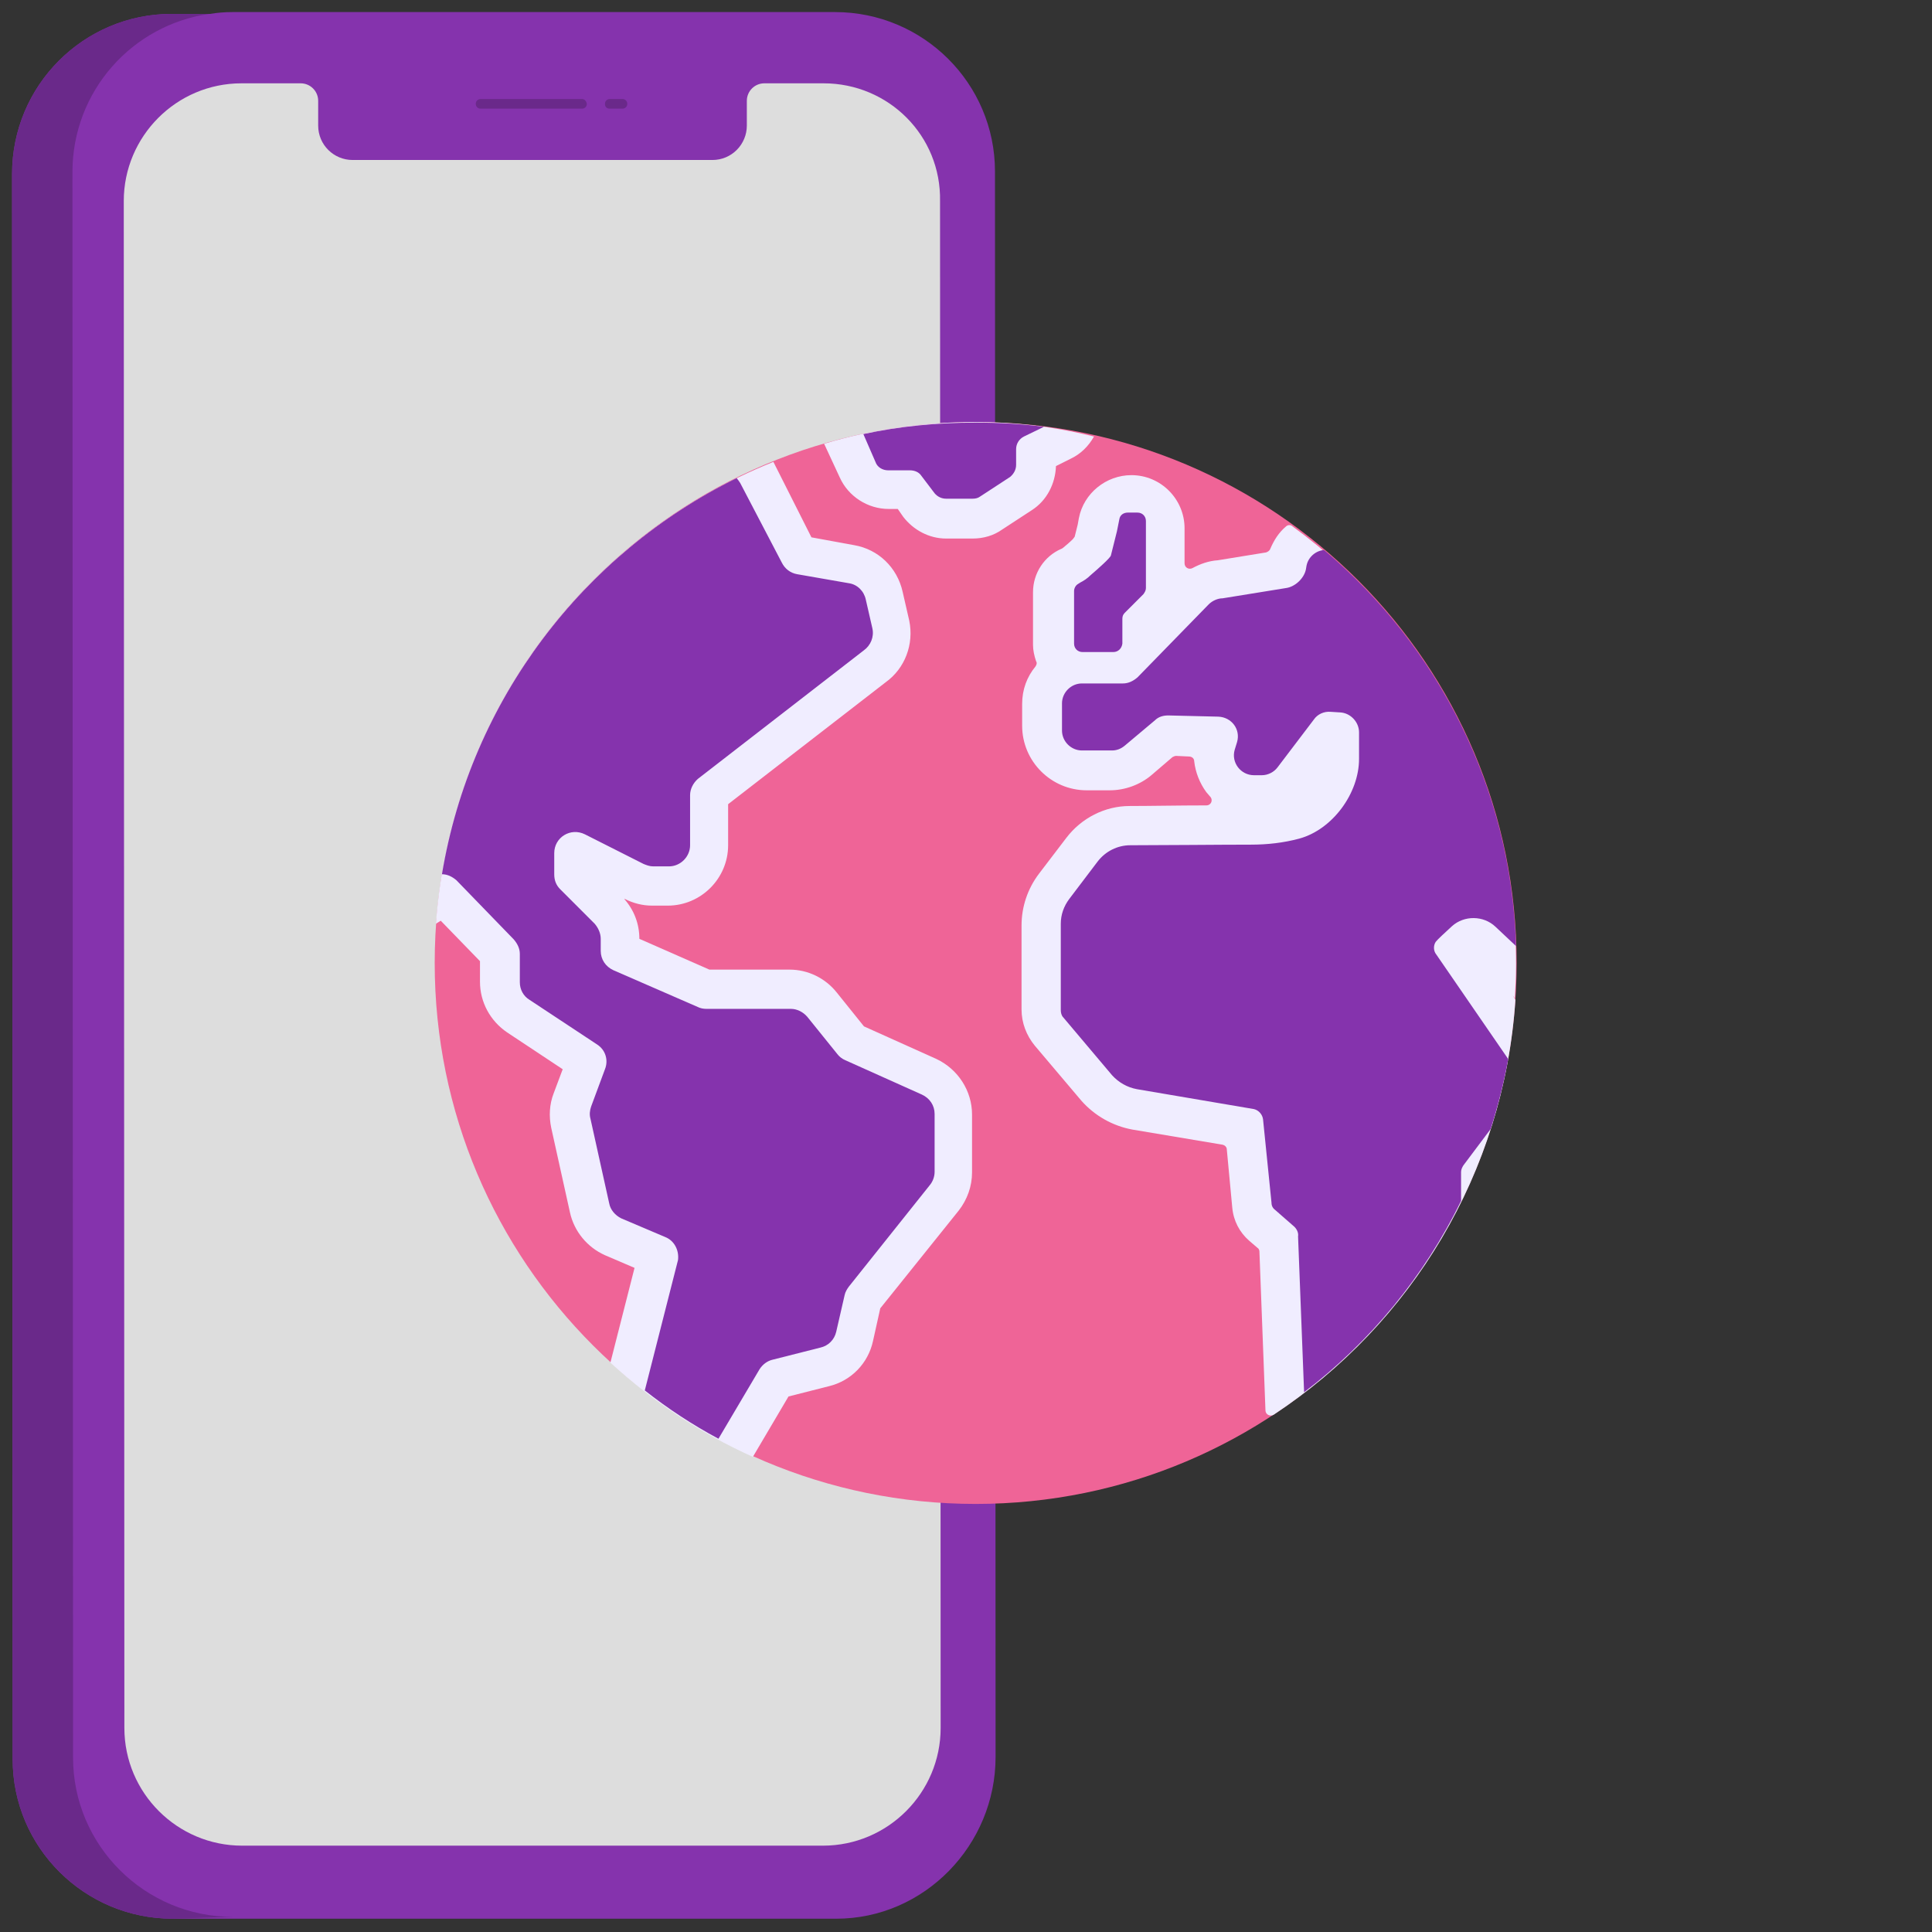
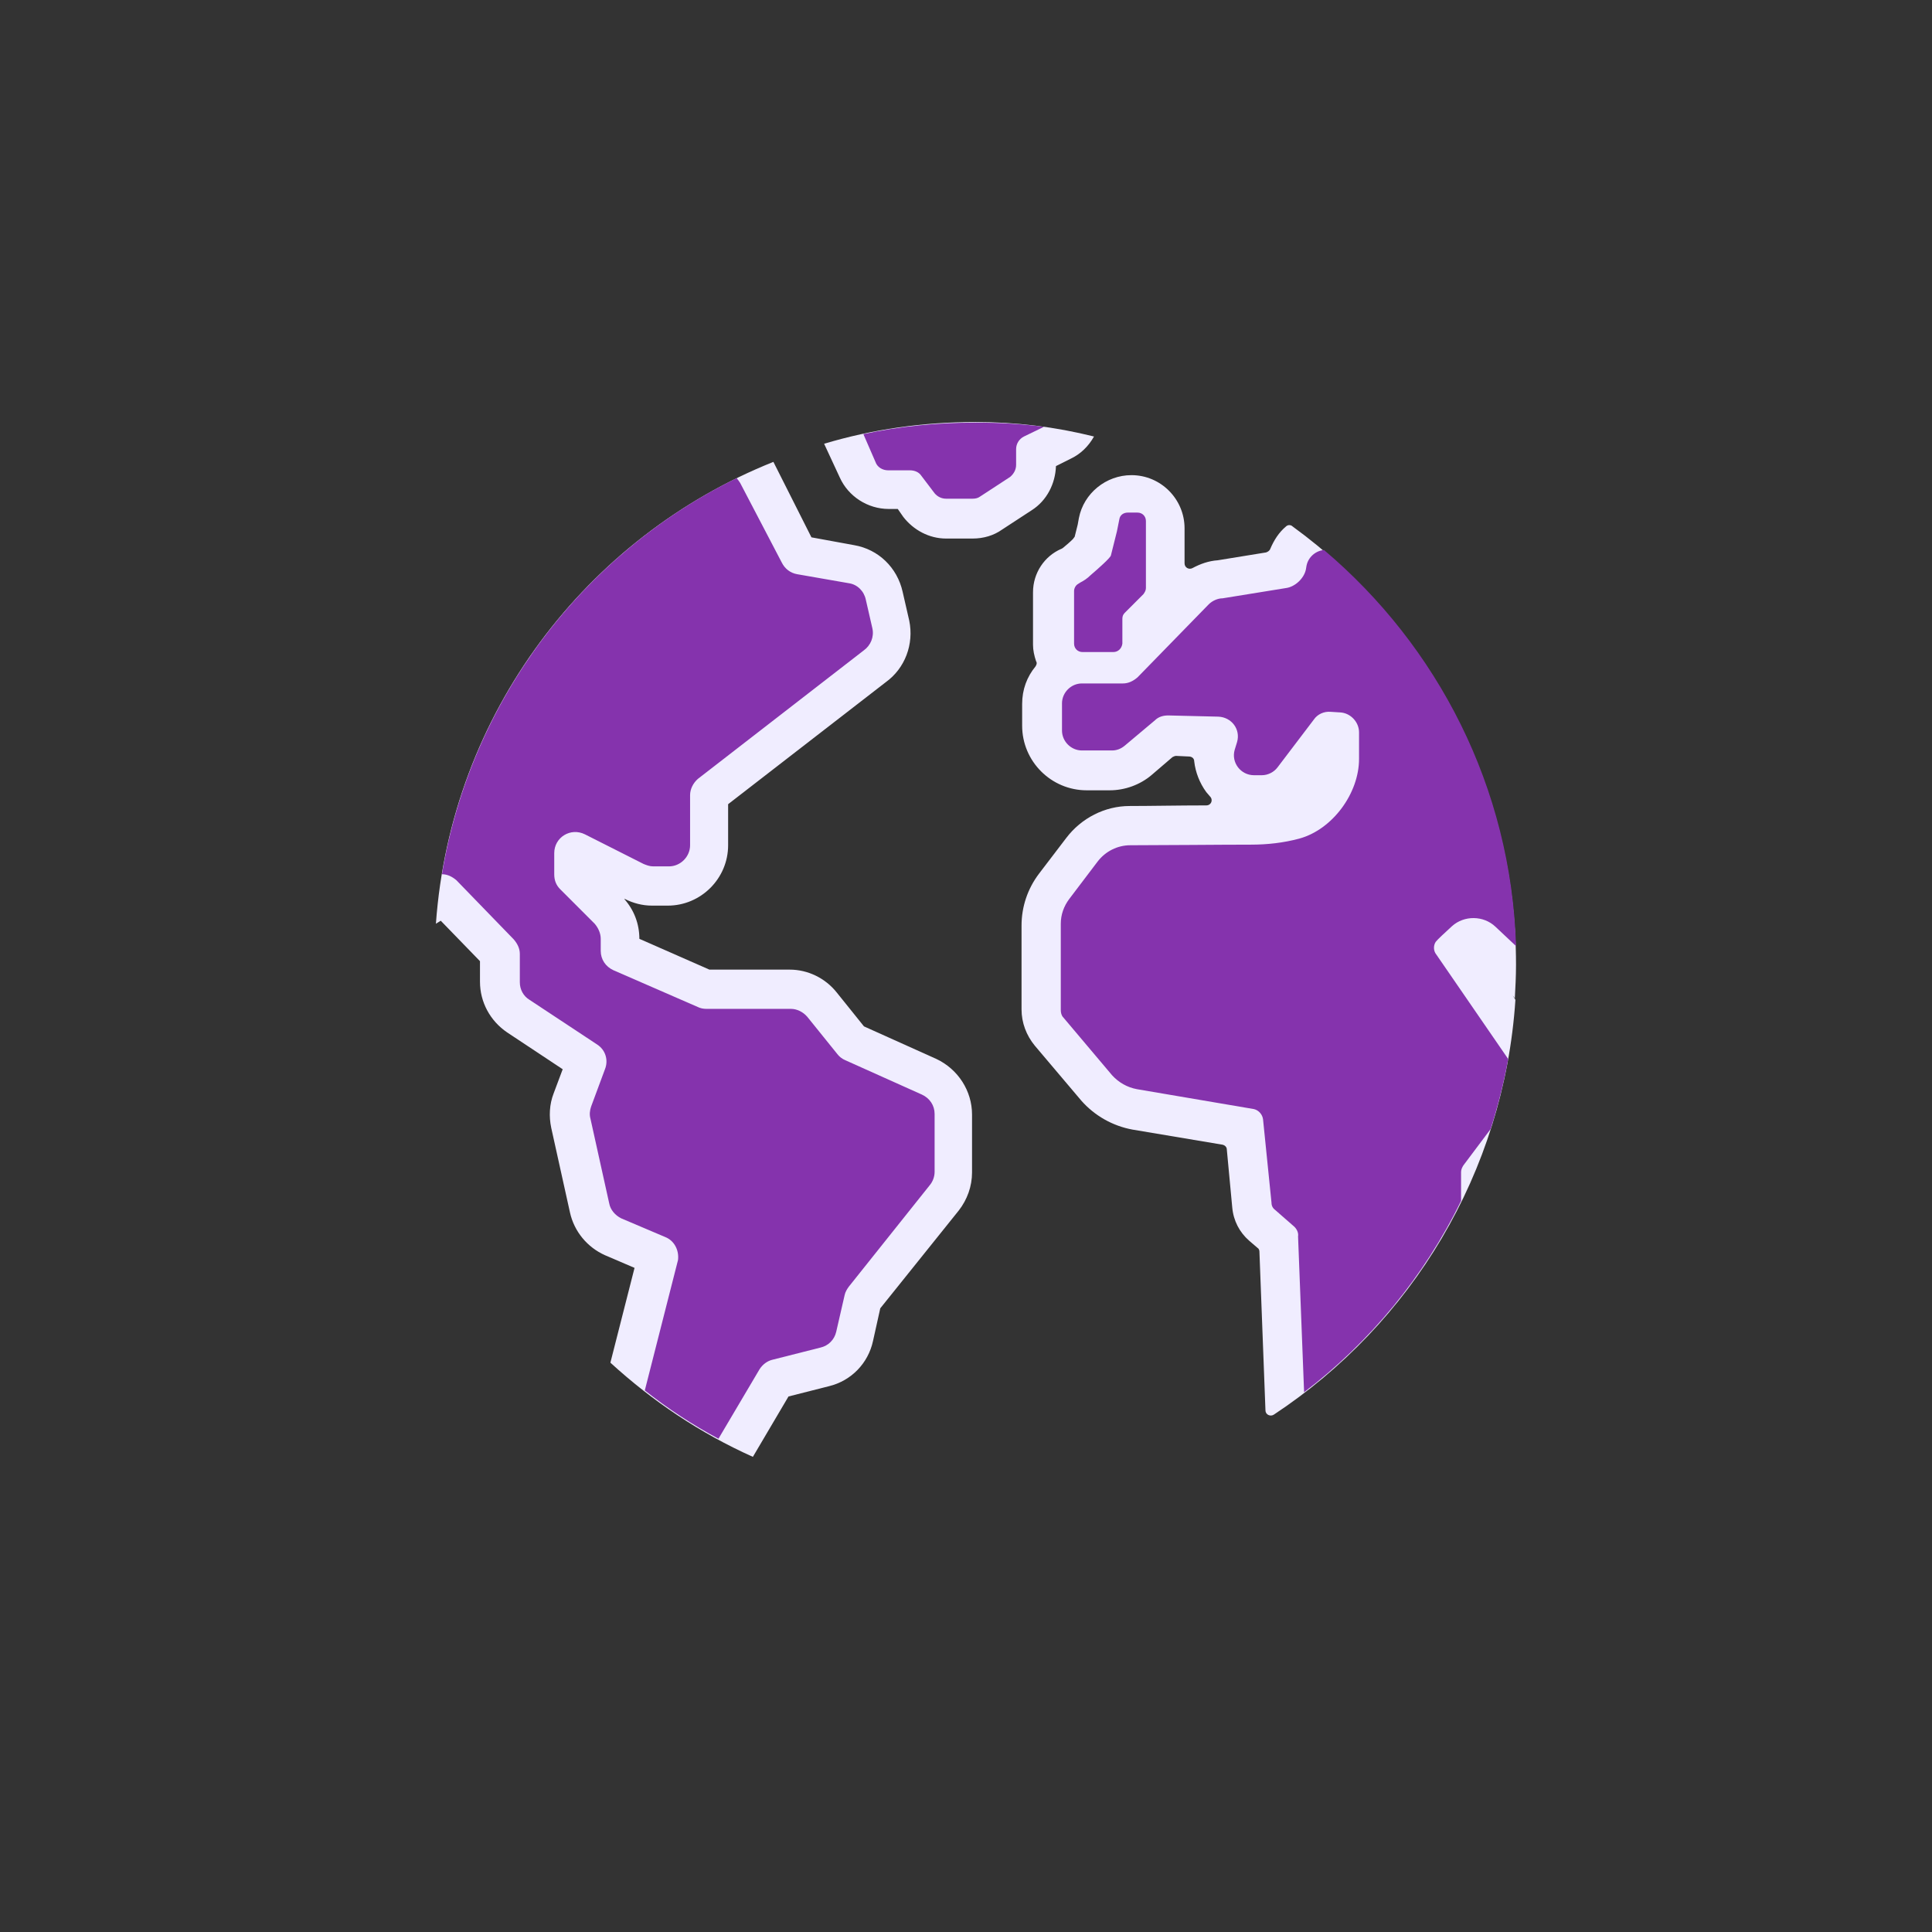
<svg xmlns="http://www.w3.org/2000/svg" id="Camada_1" x="0px" y="0px" viewBox="0 0 320 320" style="enable-background:new 0 0 320 320;" xml:space="preserve">
  <rect x="0" y="0" width="320" height="320" fill="#333333" stroke="none" />
  <style type="text/css">	.st0{fill-rule:evenodd;clip-rule:evenodd;fill:#8533AD;}	.st1{fill-rule:evenodd;clip-rule:evenodd;fill:#DDDDDD;}	.st2{fill-rule:evenodd;clip-rule:evenodd;fill:#6A298A;}	.st3{fill-rule:evenodd;clip-rule:evenodd;fill:#EF6497;}	.st4{fill-rule:evenodd;clip-rule:evenodd;fill:#F0EDFF;}</style>
-   <path class="st0" d="M164.8,28.4c0-14.6-11.9-26.4-26.5-26.4L38.5,2c-1.3,0-2.5,0.1-3.7,0.3l-6.3,0C13.8,2.3,2,14.2,2,28.8 l0.1,262.6c0,14.6,11.9,26.4,26.5,26.4h109.9c14.6,0,26.4-12.2,26.4-26.8L164.8,28.4z" />
-   <path class="st1" d="M136.4,13.8l-9.8,0c-1.6,0-2.9,1.3-2.9,2.9l0,4.1c0,3.1-2.5,5.7-5.7,5.7l-59.6,0c-3.1,0-5.7-2.5-5.7-5.7l0-4.1 c0-1.6-1.3-2.9-2.9-2.9l-9.8,0c-10.8,0-19.5,8.8-19.5,19.5l0.1,252.9c0,10.8,8.8,19.5,19.5,19.5l96.2,0c10.8,0,19.5-8.8,19.5-19.5 l-0.1-252.9C155.9,22.5,147.2,13.8,136.4,13.8z" />
-   <path class="st2" d="M12,28.5l0.1,262.6c0,14.6,11.9,26.4,26.5,26.4l-10,0.3C14,317.8,2.1,306,2.1,291.4L2,28.8 C2,14.2,13.8,2.3,28.4,2.3l6.3,0C21.9,4.1,12,15.1,12,28.5z M103.1,16.4l-2.1,0c-0.4,0-0.8,0.3-0.8,0.8s0.3,0.8,0.8,0.8l2.1,0 c0.4,0,0.8-0.3,0.8-0.8C103.9,16.7,103.5,16.4,103.1,16.4z M96.4,16.4l-16.8,0c-0.4,0-0.8,0.3-0.8,0.8c0,0.4,0.3,0.8,0.8,0.8l16.8,0 c0.4,0,0.8-0.3,0.8-0.8C97.1,16.7,96.8,16.4,96.4,16.4z" />
-   <path class="st3" d="M251.2,159.5c0,49.5-40.1,89.6-89.6,89.6S72,209,72,159.5s40.1-89.6,89.6-89.6S251.2,110,251.2,159.5z" />
  <path class="st4" d="M161.6,69.9c-8.7,0-17.1,1.2-25.1,3.6l2.6,5.6c1.4,3.1,4.6,5.2,8.1,5.2h1.5l0.9,1.3c1.7,2.2,4.3,3.6,7.1,3.6 h4.4c1.8,0,3.5-0.5,4.9-1.5l4.9-3.2c2.5-1.6,3.9-4.4,4-7.3l2.4-1.2c1.7-0.8,3-2.1,3.9-3.7C174.8,70.7,168.3,69.9,161.6,69.9z  M72.2,153L72.2,153L72.2,153c0.3-0.2,0.5-0.3,0.8-0.5l6.5,6.7v3.4c0,3.4,1.7,6.5,4.5,8.4l9.2,6.1l-1.5,4c-0.7,1.8-0.8,3.8-0.4,5.7 l3.1,14c0.7,3.2,2.9,5.8,5.8,7.1l4.9,2.1l-4,15.7c7,6.4,14.9,11.7,23.6,15.6l5.9-10l6.7-1.7c3.7-0.9,6.5-3.8,7.3-7.5l1.2-5.4 l13-16.2c1.4-1.8,2.2-4,2.2-6.3v-9.6c0-3.9-2.3-7.5-5.9-9.2h0l-12-5.4l-4.5-5.6c-1.9-2.4-4.8-3.8-7.8-3.8h-13.3l-11.6-5.1v0 c0-2.5-0.9-4.8-2.5-6.6l0.1,0c1.4,0.7,2.9,1.1,4.5,1.1h2.6c5.5,0,10-4.5,10-10v-6.8l26.1-20.2c3.2-2.3,4.7-6.3,3.9-10.2l-1.1-4.8 c-0.9-4-4-7-8-7.7l-7.1-1.3l-6-11.9c-0.1-0.2-0.2-0.4-0.3-0.6C97.1,88.9,74.7,118.2,72.2,153z M250.5,164.8l0.5,0.8 c-1.9,28.7-17.3,53.7-40,68.7c-0.6,0.4-1.4,0-1.4-0.7l-1-26.3c0-0.2-0.1-0.5-0.3-0.6l-1.4-1.2c-1.6-1.4-2.6-3.3-2.8-5.5l-0.9-9.6 c0-0.4-0.3-0.7-0.7-0.8l-14.9-2.5c-3.3-0.6-6.3-2.3-8.5-4.8l-7.7-9.1c-1.4-1.7-2.2-3.8-2.2-6v-13.9c0-3.1,1-6.1,2.9-8.6l4.5-5.9 c2.5-3.3,6.4-5.3,10.5-5.3c3.3,0,8.2-0.1,12.7-0.1c0.8,0,1.2-0.9,0.6-1.5c-0.2-0.2-0.4-0.5-0.6-0.7c-1.1-1.5-1.8-3.3-2-5.1 c0-0.5-0.4-0.8-0.9-0.8l-2.1-0.1c-0.2,0-0.4,0.1-0.6,0.2l-3.5,3c-1.9,1.6-4.4,2.5-6.9,2.5h-3.8c-5.9,0-10.7-4.8-10.7-10.7v-3.6 c0-2.4,0.8-4.5,2.2-6.2c0.2-0.3,0.3-0.6,0.1-0.9c-0.3-0.9-0.5-1.8-0.5-2.7v-8.7c0-3.2,1.9-6,4.7-7.2c0.1,0,0.1-0.1,0.2-0.1 c0.6-0.5,1.2-1,1.7-1.5c0.1-0.1,0.2-0.3,0.3-0.4l0.5-2l0.2-1.1c0.8-4.1,4.5-7.1,8.7-7.1c4.9,0,8.8,4,8.8,8.8v5.8 c0,0.7,0.7,1.1,1.3,0.8c1.3-0.7,2.7-1.2,4.2-1.3l8-1.3c0.3-0.1,0.6-0.3,0.7-0.6c0.6-1.4,1.4-2.7,2.6-3.7c0.3-0.3,0.8-0.3,1.1,0 c22.4,16.3,37,42.7,37,72.6c0,1.9-0.1,3.8-0.2,5.6C250.8,165.1,250.6,165,250.5,164.8z" />
  <path class="st0" d="M143,71.9c6-1.3,12.2-1.9,18.6-1.9c3.8,0,7.6,0.2,11.3,0.7l-3.3,1.6c-0.8,0.4-1.3,1.2-1.3,2.1v2.6 c0,0.8-0.4,1.5-1,2l-4.9,3.2c-0.4,0.3-0.8,0.4-1.3,0.4h-4.4c-0.7,0-1.4-0.3-1.9-0.9l-2.2-2.9c-0.4-0.6-1.1-0.9-1.9-0.9h-3.6 c-0.9,0-1.8-0.5-2.1-1.4L143,71.9z M73.2,144.8c0.9,0,1.7,0.4,2.4,1l9.5,9.8c0.6,0.7,1,1.5,1,2.4v4.7c0,1.2,0.6,2.3,1.6,2.9 l11.2,7.4c1.4,0.9,1.9,2.6,1.3,4.1l-2.3,6.2c-0.2,0.6-0.3,1.3-0.1,2l3.1,14c0.2,1.1,1,2,2,2.5l7.3,3.1c1.5,0.6,2.3,2.2,2.1,3.8 l-5.5,21.6c3.8,3,7.9,5.7,12.2,8l6.8-11.5c0.5-0.8,1.3-1.4,2.2-1.6l7.9-2c1.3-0.3,2.3-1.3,2.6-2.6l1.4-6.1c0.1-0.5,0.4-1,0.7-1.4 l13.4-16.8c0.5-0.6,0.8-1.4,0.8-2.2v-9.6c0-1.4-0.8-2.6-2.1-3.2l-12.7-5.7c-0.5-0.2-1-0.6-1.3-1l-5-6.2c-0.7-0.8-1.7-1.3-2.7-1.3 H117c-0.5,0-1-0.1-1.4-0.3l-14-6.1c-1.3-0.6-2.1-1.8-2.1-3.2v-2c0-0.9-0.4-1.8-1-2.5l-5.7-5.7c-0.7-0.7-1-1.5-1-2.5v-3.5 c0-2.6,2.7-4.3,5.1-3.1l9.7,4.9c0.5,0.2,1,0.4,1.6,0.4h2.6c1.9,0,3.5-1.6,3.5-3.5v-8.3c0-1,0.5-2,1.3-2.7l27.5-21.3 c1.1-0.8,1.7-2.2,1.4-3.6l-1.1-4.8c-0.3-1.4-1.4-2.5-2.8-2.7l-8.6-1.5c-1.1-0.2-2-0.9-2.5-1.9L122.6,80c-0.2-0.3-0.4-0.6-0.6-0.8 C96.6,91.7,78,115.9,73.2,144.8z M184.4,108h-5.1c-0.8,0-1.4-0.6-1.4-1.4v-8.7c0-0.5,0.3-1,0.7-1.2c0.1-0.1,0.2-0.1,0.3-0.2 c0.6-0.3,1.2-0.7,1.7-1.2c1.4-1.2,3.3-2.9,3.4-3.3l1-4l0.4-2c0.1-0.7,0.7-1.1,1.4-1.1h1.6c0.8,0,1.4,0.6,1.4,1.4v7.4v3.7 c0,0.4-0.2,0.7-0.4,1l-3.1,3.1c-0.3,0.3-0.4,0.6-0.4,1v4.1C185.8,107.4,185.2,108,184.4,108z M247.7,153.5c-2-1.9-5.2-1.9-7.2-0.1 c-1.2,1.1-2.4,2.2-2.7,2.6c-0.4,0.6-0.4,1.5,0.1,2.1l11.9,17.3l0,0v0c0,0,0,0,0,0h0c-0.7,3.9-1.7,7.8-2.9,11.6v0l-4.5,6 c-0.2,0.3-0.4,0.7-0.4,1.1v4.8v0c-6.1,12.5-15.1,23.4-26,31.7c0,0,0,0,0,0l-1-25.8c0.1-0.6-0.2-1.2-0.6-1.6l-3.2-2.8 c-0.4-0.3-0.6-0.7-0.6-1.2l-1.4-13.8c-0.1-0.8-0.7-1.5-1.5-1.7l-19.4-3.3c-1.6-0.3-3-1.1-4.1-2.3l-8.1-9.6c-0.3-0.3-0.4-0.8-0.4-1.2 V153c0-1.5,0.5-2.9,1.4-4.1l4.7-6.2c1.3-1.7,3.3-2.7,5.4-2.7c5.1,0,14.8-0.1,20-0.1c2.7,0,5.4-0.3,8-1c5.5-1.5,9.9-7.5,9.9-13.2 v-4.4c0-1.7-1.4-3.2-3.1-3.3l-1.6-0.1c-1.1-0.1-2.2,0.4-2.8,1.3l-6,7.9c-0.6,0.8-1.6,1.3-2.6,1.3h-1.3c-2.2,0-3.8-2.1-3.2-4.2 l0.4-1.3c0.6-2.1-0.9-4.1-3.1-4.2l-8.3-0.2c-0.8,0-1.6,0.2-2.2,0.8l-5,4.2c-0.6,0.5-1.3,0.8-2.1,0.8h-5c-1.8,0-3.3-1.5-3.3-3.3v-4.5 c0-1.8,1.5-3.3,3.3-3.3h6.8c0.9,0,1.7-0.4,2.4-1l11.8-12.1c0.6-0.6,1.5-1,2.3-1h0l10.5-1.7c1.5-0.2,3-1.6,3.3-3.1l0.1-0.6 c0.3-1.5,1.6-2.5,2.9-2.6l0,0c0,0,0,0,0,0c0,0,0,0,0,0c18.8,15.9,31,39.3,31.8,65.6c0,0,0,0,0,0L247.7,153.5z" />
</svg>